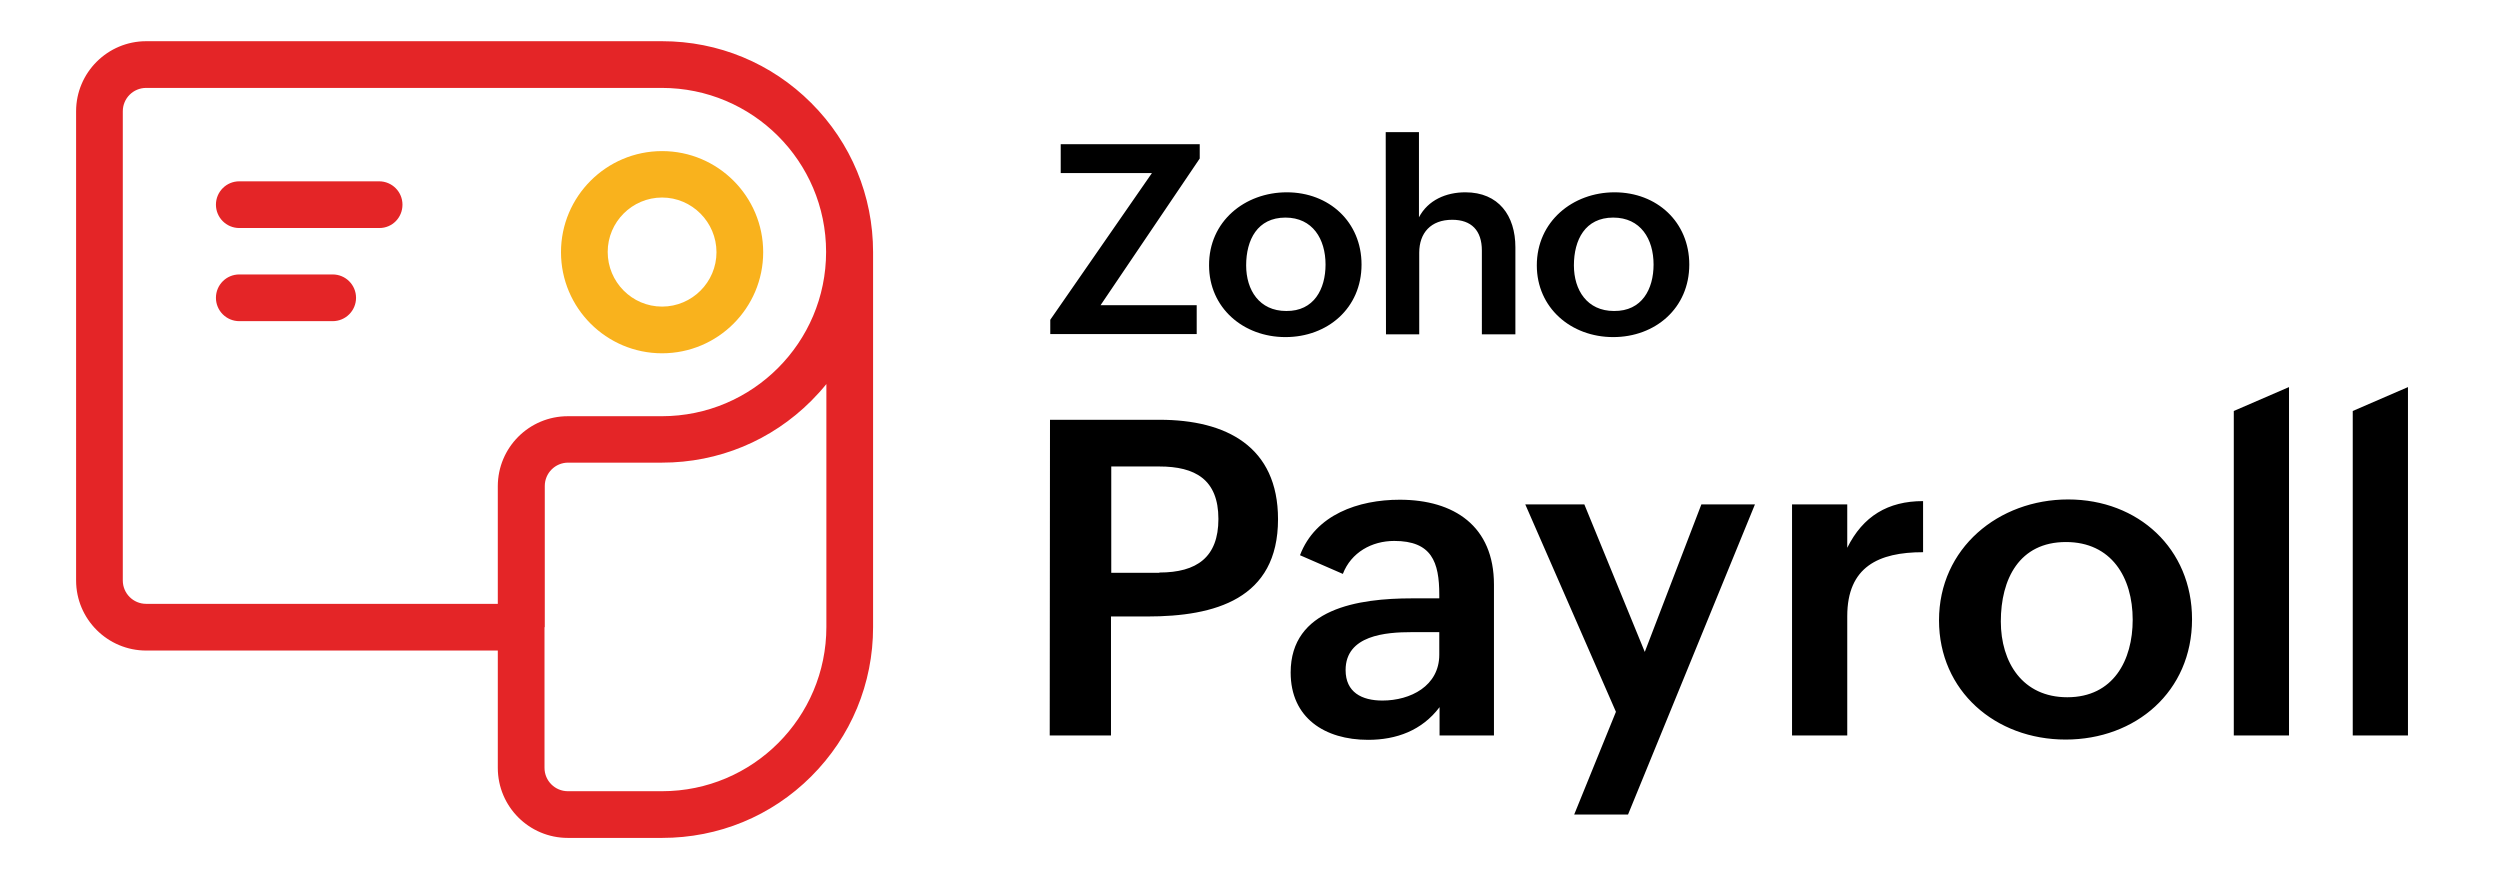
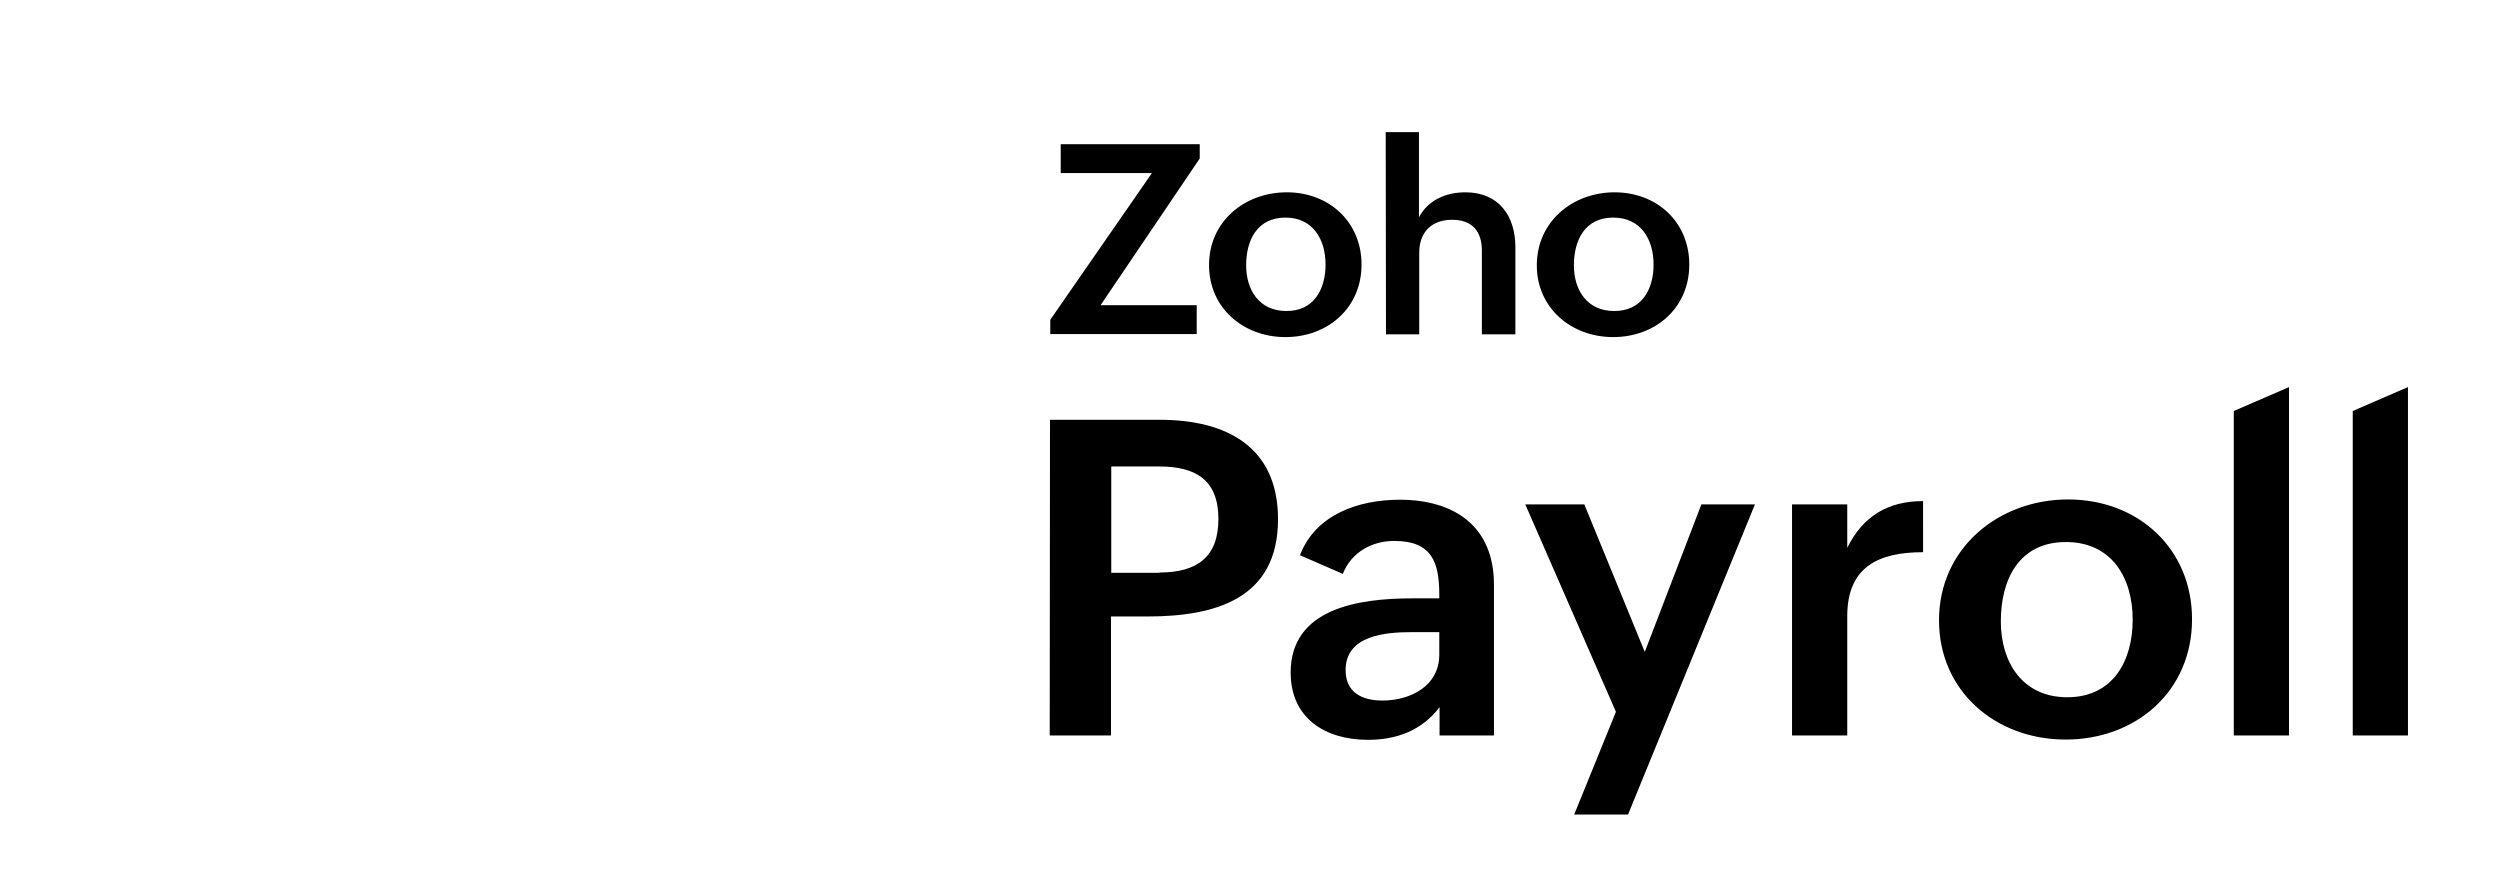
<svg xmlns="http://www.w3.org/2000/svg" version="1.1" width="91" height="32" id="Layer_1" x="0" y="0" viewBox="0 0 910 296" xml:space="preserve">
  <style>.st0{fill:#e42527}</style>
  <path d="M382.2 140.8h39.9c24.2 0 43.1 9.7 43.1 36.2 0 29.1-23 35.4-47.6 35.4h-13.2v43.3h-22.3l.1-114.9zm39.8 55.6c13.7 0 21.5-5.6 21.5-19.5 0-14.4-8.5-19.1-21.5-19.1h-17.5v38.7H422zM524 245.4c-6.4 8.5-15.7 11.9-26 11.9-15.8 0-28.2-8-28.2-24.5 0-23.3 24.6-27 44.2-27h9.9v-1.3c0-12-2.8-19.6-16.4-19.6-8.2 0-15.7 4.2-18.7 12l-15.6-6.8c5.6-14.8 21.3-20.2 36.3-20.2 19.8 0 34.3 9.6 34.3 30.9v54.9H524v-10.3zm-10.2-27.3c-9.3 0-24 1.1-24 13.8 0 8.1 5.9 11.1 13.4 11.1 10.2 0 20.7-5.3 20.7-16.7v-8.2h-10.1zM588.2 247.1l-33-75.5h21.5l22 53.7 20.6-53.7h19.5l-46.2 112.9H573l15.2-37.4zM652.3 171.6h20.1v15.8c5.7-11.5 14.8-17 27.6-17V189c-16.2 0-27.6 5.3-27.6 23.3v43.4h-20.1v-84.1zM752.8 169.8c25.5 0 45.1 17.9 45.1 43.6 0 26.4-20.6 43.8-46 43.8-25.6 0-46.1-17.7-46.1-43.4 0-26.3 21.7-44 47-44zm23.5 43.8c0-15.5-7.8-28.3-24.3-28.3-17 0-23.7 13.5-23.7 28.9 0 14.9 7.9 27.6 24.2 27.6 16.8 0 23.8-13.5 23.8-28.2zM813.1 137.6l20.1-8.7v126.8h-20.1V137.6zM856.4 137.6l20.1-8.7v126.8h-20.1V137.6z" />
  <g>
    <path d="M382.3 104.4l37-53.4h-33.2V40.5h50.6v5.2l-36.1 53.4h35v10.5h-53.3v-5.2zM468.4 58c15.4 0 27.2 10.8 27.2 26.3 0 15.9-12.4 26.4-27.7 26.4-15.4 0-27.8-10.7-27.8-26.1-.1-16 13-26.6 28.3-26.6zm14.1 26.3c0-9.3-4.7-17.1-14.6-17.1-10.2 0-14.3 8.1-14.3 17.4 0 9 4.8 16.6 14.6 16.6 10.1.1 14.3-8 14.3-16.9zM504.4 36.1h12.1v31c3.3-6.3 9.9-9.1 16.9-9.1 12.1 0 18.2 8.5 18.2 20v31.7h-12.2V79.2c0-7.3-3.8-11.2-10.8-11.2-7.8 0-12 4.8-12 12v29.7h-12.1l-.1-73.6zM587.7 58c15.4 0 27.2 10.8 27.2 26.3 0 15.9-12.4 26.4-27.7 26.4-15.4 0-27.8-10.7-27.8-26.1 0-16 13.1-26.6 28.3-26.6zm14.2 26.3c0-9.3-4.7-17.1-14.7-17.1-10.2 0-14.3 8.1-14.3 17.4 0 9 4.8 16.6 14.6 16.6 10.2.1 14.4-8 14.4-16.9z" />
  </g>
  <g>
-     <path class="st0" d="M241 293h-34.3c-14.1 0-25.5-11.4-25.5-25.5v-42.7h-128c-14 0-25.5-11.4-25.5-25.5V28.5C27.7 14.4 39.2 3 53.2 3H241c20.5 0 39.8 8 54.3 22.5s22.5 33.8 22.5 54.3v136.5c0 20.5-8 39.8-22.5 54.3S261.5 293 241 293zm-42.8-76.7v51.2c0 4.7 3.8 8.5 8.5 8.5H241c33 0 59.8-26.8 59.8-59.8v-88.4c-1.7 2.1-3.6 4.2-5.5 6.1-14.5 14.5-33.8 22.5-54.3 22.5h-34.2c-4.7 0-8.5 3.8-8.5 8.5v51.4h-.1zM53.2 20c-4.7 0-8.5 3.8-8.5 8.5v170.8c0 4.7 3.8 8.5 8.5 8.5h128V165c0-14.1 11.4-25.5 25.5-25.5h34.2c33 0 59.8-26.8 59.8-59.8S273.9 20 240.9 20H53.2z" />
-     <path d="M241 116.6c-20.3 0-36.8-16.5-36.8-36.8S220.7 43 241 43s36.8 16.5 36.8 36.8-16.5 36.8-36.8 36.8zm0-56.7c-10.9 0-19.8 8.9-19.8 19.8S230 99.6 241 99.6c10.9 0 19.8-8.9 19.8-19.8s-8.9-19.9-19.8-19.9z" fill="#f9b21d" />
-     <path class="st0" d="M138.1 71h-51c-4.7 0-8.5-3.8-8.5-8.5s3.8-8.5 8.5-8.5H138c4.7 0 8.5 3.8 8.5 8.5s-3.7 8.5-8.4 8.5zM121.1 104.9h-34c-4.7 0-8.5-3.8-8.5-8.5s3.8-8.5 8.5-8.5h34c4.7 0 8.5 3.8 8.5 8.5s-3.8 8.5-8.5 8.5z" />
-   </g>
+     </g>
</svg>